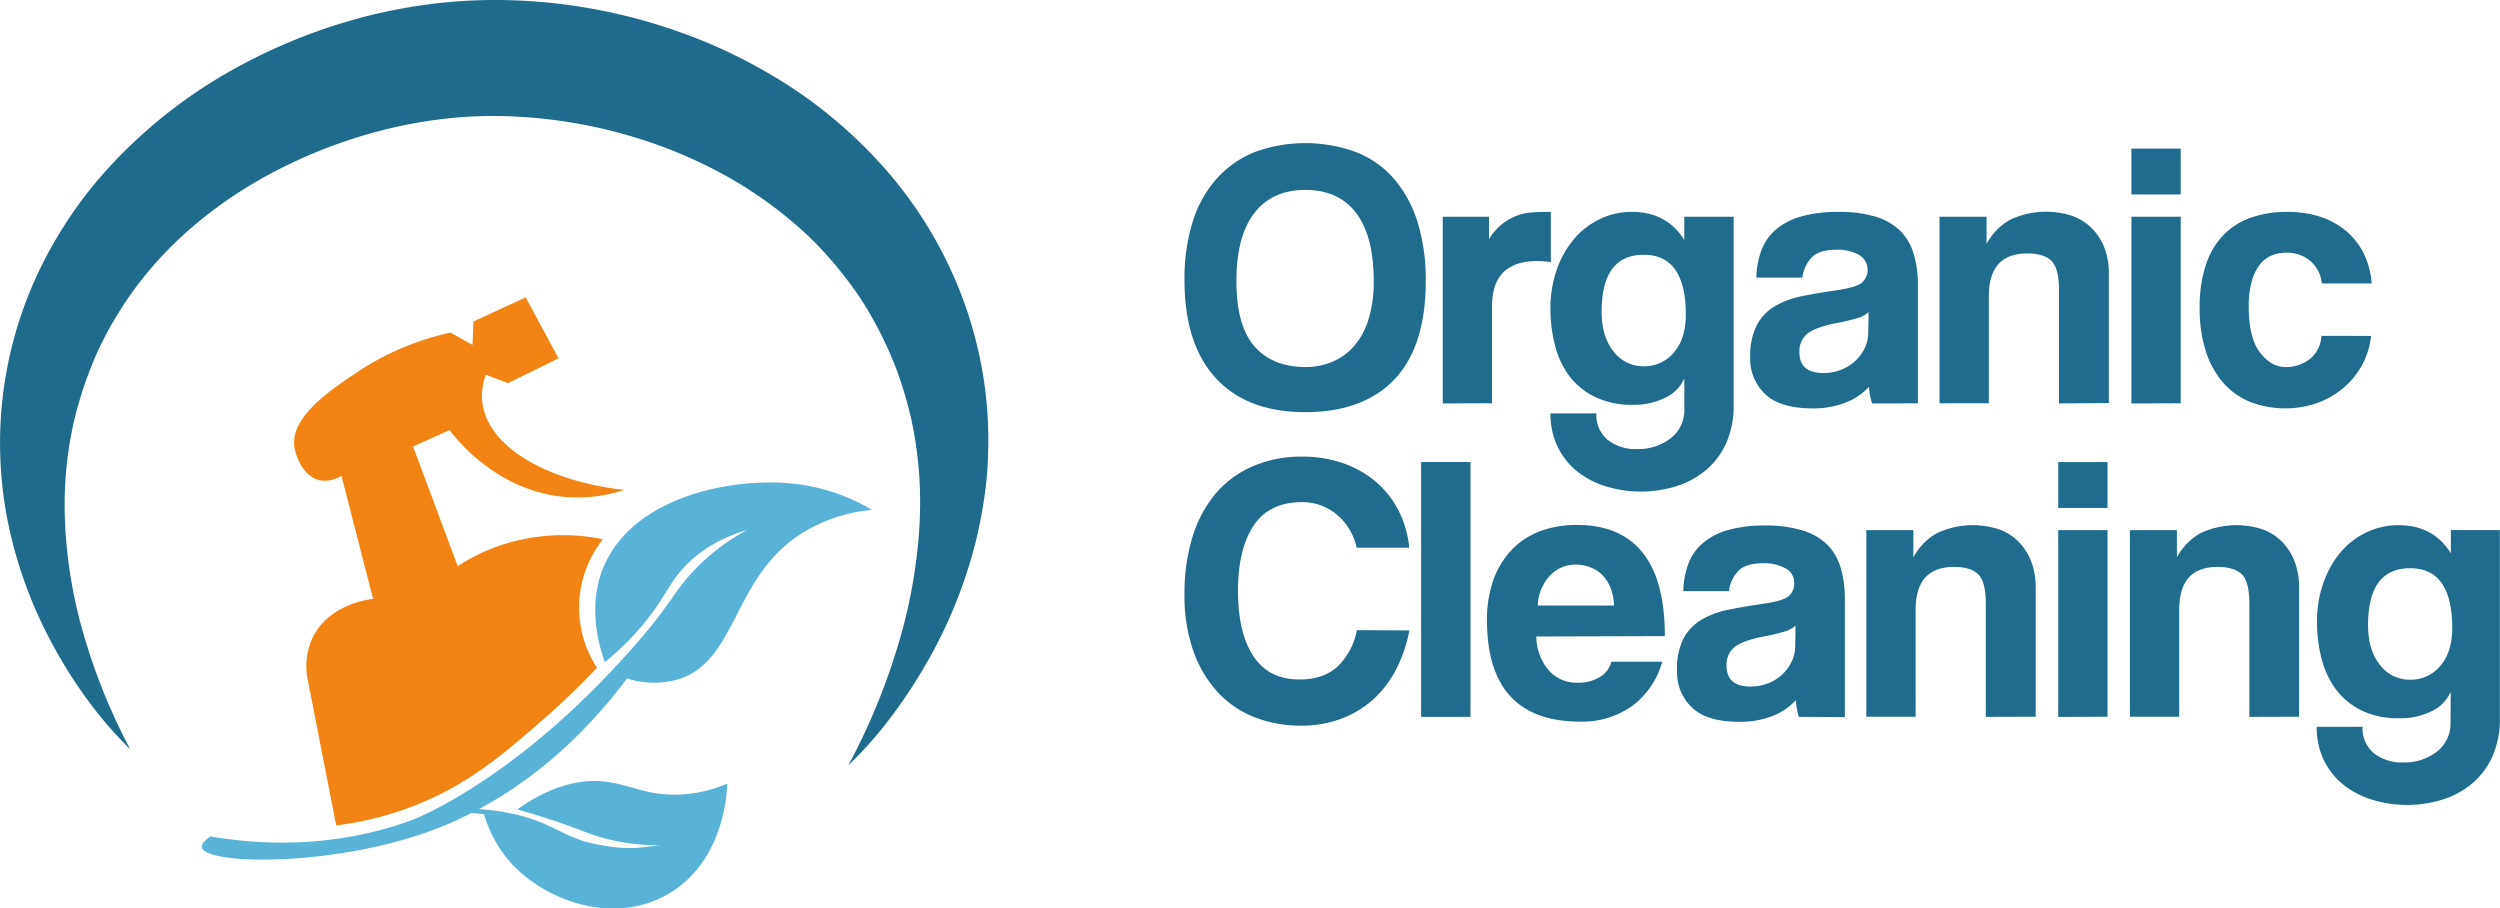
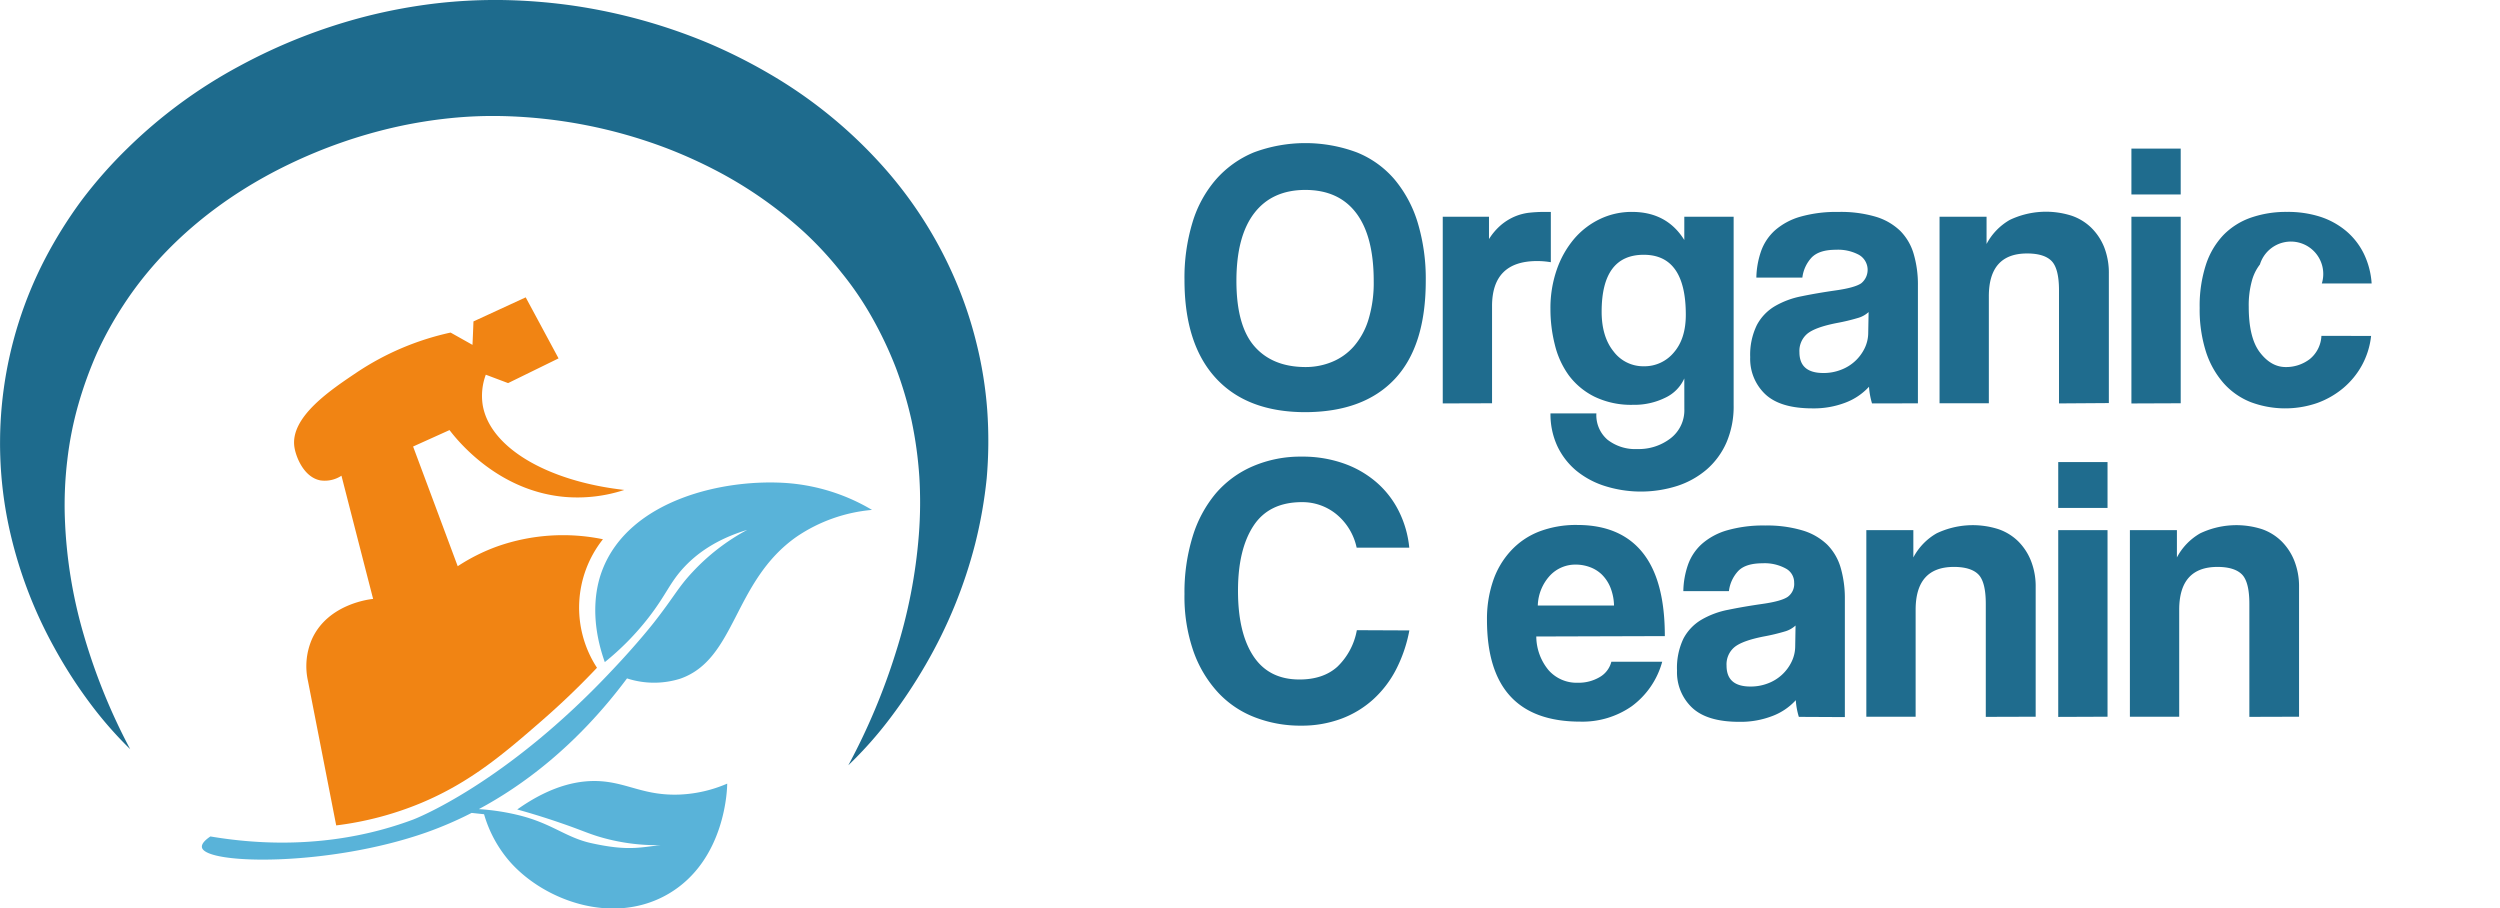
<svg xmlns="http://www.w3.org/2000/svg" viewBox="0 0 646.04 234.77">
  <defs>
    <style>.cls-1{fill:#f18413;}.cls-2{fill:#59b3d9;}.cls-3{fill:#1e6b8d;}.cls-4{fill:#1f6c8e;}</style>
  </defs>
  <title>OrganicCleaning</title>
  <g id="Warstwa_2" data-name="Warstwa 2">
    <g id="Warstwa_1-2" data-name="Warstwa 1">
      <path class="cls-1" d="M76.1,115.66c-1.32-7.89,9.62-15.06,16.08-19.41a70.8,70.8,0,0,1,24.26-10.31l5.66,3.18q.14-3,.25-6.06l13.5-6.22,8.49,15.77L131.3,99l-5.76-2.17a15.64,15.64,0,0,0-.81,7.78c1.76,10.9,16.47,19.73,36.6,22a38.81,38.81,0,0,1-15.17,1.82c-17.27-1.42-27.77-14.37-30-17.29l-9.41,4.25q5.77,15.46,11.53,30.93a48.71,48.71,0,0,1,10.31-5.15,51.16,51.16,0,0,1,27.22-1.82,28.44,28.44,0,0,0-1.54,33.21c-3.17,3.35-7.91,8.14-14.05,13.49-9.73,8.47-18.41,16-31.34,21.43a83.66,83.66,0,0,1-22,5.82L79.59,176a17.55,17.55,0,0,1,1.06-10.92c4.22-9.18,15.27-10.26,15.77-10.31q-4.1-15.92-8.18-31.84a7.86,7.86,0,0,1-5.46,1.21C78.55,123.32,76.52,118.19,76.1,115.66Z" />
      <path class="cls-2" d="M225.34,131.77a41,41,0,0,0-19.5,6.94c-16.42,11.53-15.6,31.65-30.07,36.68a22.57,22.57,0,0,1-13.74-.08c-13.2,17.7-27.27,27.87-38.29,33.78a58.75,58.75,0,0,1,10,1.5c8.81,2.1,12.36,5.8,19,7.28,9.4,2.08,12.53,1.13,17.92.53a52.17,52.17,0,0,1-16.19-2.28c-2.84-.89-4.5-1.7-9.59-3.45-4.72-1.63-8.64-2.77-11.22-3.49,9.4-6.67,16.73-7.65,21.71-7.29,7,.52,11.29,3.77,20.22,3.44a34.6,34.6,0,0,0,12.33-2.83c0,1-.3,19.66-15.06,28.41-14.18,8.4-32.06,1.92-41-8.12a32.27,32.27,0,0,1-6.77-12.38l-3.22-.34a95.48,95.48,0,0,1-11.57,5C85,224,53.14,223.46,52.19,219c-.2-1,1-2.05,2.18-2.85,25.16,4.26,43.36-1,52.36-4.35,0,0,23.67-8.91,51.66-38.82C165,166,169,160.85,169,160.85c5.2-6.62,6.18-9,9.94-13a54.22,54.22,0,0,1,14.15-10.92c-8.32,2.51-13.22,6.38-16.17,9.5-3.85,4.07-4.68,7.18-9.31,13.15a69.41,69.41,0,0,1-11.32,11.52c-4.4-12.37-1.79-20.79-.65-23.76,7-18.28,31.64-23.81,48.24-22.47A50.29,50.29,0,0,1,225.34,131.77Z" />
      <path class="cls-3" d="M33.64,193.6a100.55,100.55,0,0,1-10.73-12.35A120.6,120.6,0,0,1,14,167.3,114,114,0,0,1,2.2,135.66a103.35,103.35,0,0,1,9.42-68.73,114.79,114.79,0,0,1,9.55-15.27A117.29,117.29,0,0,1,33.08,38.19a127.42,127.42,0,0,1,28.75-21.1A143.36,143.36,0,0,1,94.93,4.14,140.69,140.69,0,0,1,112.56.89a133.87,133.87,0,0,1,18-.87A145.48,145.48,0,0,1,148.4,1.5,144.72,144.72,0,0,1,182.7,11a139.1,139.1,0,0,1,16,8,120.51,120.51,0,0,1,28.06,22.45,107.88,107.88,0,0,1,19.76,30.11,104.1,104.1,0,0,1,5.77,16.94,102.9,102.9,0,0,1,2.83,17.54,111.82,111.82,0,0,1-.14,17.56,118.87,118.87,0,0,1-3,17,122.85,122.85,0,0,1-12.76,31.14,134.29,134.29,0,0,1-9.14,13.78,101.37,101.37,0,0,1-10.86,12.24,165.29,165.29,0,0,0,12.34-29.39,134.55,134.55,0,0,0,5.89-30.23,108.08,108.08,0,0,0,.12-14.94,103.68,103.68,0,0,0-2-14.5A100.91,100.91,0,0,0,231.49,95a99.56,99.56,0,0,0-6.11-12.9,82.24,82.24,0,0,0-7.93-11.66,90.26,90.26,0,0,0-9.51-10.33,107.25,107.25,0,0,0-23.1-16.15,123,123,0,0,0-13-5.82A127.88,127.88,0,0,0,130,30a108.51,108.51,0,0,0-14.09.58,120.87,120.87,0,0,0-14,2.32,128.72,128.72,0,0,0-27,9.44C57.63,50.61,42.35,62.85,32,78.68a93.48,93.48,0,0,0-6.9,12.44,103.07,103.07,0,0,0-4.9,13.55A90.1,90.1,0,0,0,17.38,119a97.83,97.83,0,0,0-.62,14.86,122.58,122.58,0,0,0,4.9,30.25A154.8,154.8,0,0,0,33.64,193.6Z" />
      <path class="cls-4" d="M337.35,106.51q-15.09,0-23.18-8.82t-8.08-25.38a49.15,49.15,0,0,1,2.06-14.8,30.21,30.21,0,0,1,6.07-11.13,26.45,26.45,0,0,1,9.8-7,38.08,38.08,0,0,1,26.61,0,25.11,25.11,0,0,1,9.75,7,31.66,31.66,0,0,1,6,11.23,50.24,50.24,0,0,1,2.06,14.94q0,16.86-8,25.38T337.35,106.51Zm0-11.66a17.8,17.8,0,0,0,6.86-1.33,15.05,15.05,0,0,0,5.63-4,19,19,0,0,0,3.78-6.9,32.57,32.57,0,0,0,1.37-10q0-11.56-4.51-17.54t-13.13-6q-8.62,0-13.23,6T319.51,72.6q0,11.57,4.66,16.9T337.35,94.85Z" />
      <path class="cls-4" d="M372.83,104.25V56h11.95v5.78A15.75,15.75,0,0,1,388.06,58a14.16,14.16,0,0,1,3.53-2.11,13.54,13.54,0,0,1,3.68-.93,36.56,36.56,0,0,1,3.82-.2h1.67v13a21.12,21.12,0,0,0-3.53-.3q-11.67,0-11.66,11.67v25.08Z" />
      <path class="cls-4" d="M435.25,97.79a10,10,0,0,1-4.95,5,18,18,0,0,1-8.28,1.82,21.71,21.71,0,0,1-10-2.11A18.57,18.57,0,0,1,405.41,97a22.47,22.47,0,0,1-3.62-7.94,37.35,37.35,0,0,1-1.13-9.21,30.21,30.21,0,0,1,1.66-10.24,24.83,24.83,0,0,1,4.51-7.94,20.22,20.22,0,0,1,6.67-5.09,18.91,18.91,0,0,1,8.23-1.82q9,0,13.52,7.26V56H448v48.7a23.51,23.51,0,0,1-1.86,9.66,19.68,19.68,0,0,1-5.09,6.95,22.31,22.31,0,0,1-7.65,4.27,31,31,0,0,1-18.72,0,22.23,22.23,0,0,1-7.4-4,18.66,18.66,0,0,1-4.85-6.32,19.56,19.56,0,0,1-1.76-8.43h11.86a8.35,8.35,0,0,0,2.89,6.81,11.64,11.64,0,0,0,7.69,2.4,13.45,13.45,0,0,0,8.62-2.79,9.16,9.16,0,0,0,3.53-7.6Zm-10.48-3.14a9.85,9.85,0,0,0,7.79-3.58q3.09-3.57,3.08-9.75,0-15.48-10.87-15.48t-10.88,14.7q0,6.46,3.09,10.29A9.58,9.58,0,0,0,424.77,94.65Z" />
      <path class="cls-4" d="M483.76,104.25a19.54,19.54,0,0,1-.78-4.31,15.81,15.81,0,0,1-6,4.07,22.75,22.75,0,0,1-8.62,1.52c-5.56,0-9.62-1.23-12.21-3.68a12.57,12.57,0,0,1-3.87-9.55A17.5,17.5,0,0,1,454,84a12.37,12.37,0,0,1,4.61-4.85,21.93,21.93,0,0,1,7-2.6c2.71-.56,5.67-1.06,8.87-1.52s5.36-1.06,6.47-1.81a4.47,4.47,0,0,0-.54-7.35,11.4,11.4,0,0,0-5.93-1.33c-2.94,0-5,.66-6.32,2a9.24,9.24,0,0,0-2.4,5.2H453.87a22.06,22.06,0,0,1,1.23-6.86,13.16,13.16,0,0,1,3.62-5.39A17.08,17.08,0,0,1,465.24,56a33.81,33.81,0,0,1,9.8-1.23A31.77,31.77,0,0,1,484.69,56a15.52,15.52,0,0,1,6.37,3.67,14,14,0,0,1,3.48,6,28,28,0,0,1,1.08,8.09v30.47Zm-.88-23.61A6.88,6.88,0,0,1,480,82.2a50.55,50.55,0,0,1-5.39,1.28q-5.49,1.08-7.55,2.74A5.82,5.82,0,0,0,465,91c0,3.6,2.06,5.39,6.18,5.39a12.24,12.24,0,0,0,4.56-.83A11.1,11.1,0,0,0,481.85,90a9.2,9.2,0,0,0,.93-4.07Z" />
      <path class="cls-4" d="M532.08,104.25V75.05c0-3.72-.63-6.24-1.87-7.55s-3.36-2-6.37-2q-9.9,0-9.89,11.08v27.63H501.21V56h12.15v7.05a15.47,15.47,0,0,1,6-6.22,21.76,21.76,0,0,1,16-1.08,13.63,13.63,0,0,1,5.05,3.09,14.82,14.82,0,0,1,3.33,5,18.21,18.21,0,0,1,1.22,6.91v33.41Z" />
      <path class="cls-4" d="M550.79,50.26V38.4h12.74V50.26Zm0,54V56h12.74v48.21Z" />
-       <path class="cls-4" d="M612.73,86.81a20.44,20.44,0,0,1-2.4,7.64,20.68,20.68,0,0,1-4.85,5.88,22.25,22.25,0,0,1-6.72,3.83,25.38,25.38,0,0,1-17.15-.25,18.42,18.42,0,0,1-7-4.9,22.9,22.9,0,0,1-4.56-8.13,35.81,35.81,0,0,1-1.62-11.32,34.37,34.37,0,0,1,1.62-11.17,20.16,20.16,0,0,1,4.56-7.7,18.38,18.38,0,0,1,7.1-4.46A27.68,27.68,0,0,1,591,54.76,27.35,27.35,0,0,1,599.55,56a20.09,20.09,0,0,1,6.76,3.72,18.07,18.07,0,0,1,4.56,5.88,20.75,20.75,0,0,1,2,7.65H600a8.86,8.86,0,0,0-3-5.84,9.22,9.22,0,0,0-6.13-2.1,10.62,10.62,0,0,0-3.82.68A7.59,7.59,0,0,0,584,68.34a12,12,0,0,0-2.1,4.31,23.69,23.69,0,0,0-.79,6.61q0,8,2.85,11.76t6.56,3.83a10.07,10.07,0,0,0,6.37-2.06,8.2,8.2,0,0,0,3-6Z" />
+       <path class="cls-4" d="M612.73,86.81a20.44,20.44,0,0,1-2.4,7.64,20.68,20.68,0,0,1-4.85,5.88,22.25,22.25,0,0,1-6.72,3.83,25.38,25.38,0,0,1-17.15-.25,18.42,18.42,0,0,1-7-4.9,22.9,22.9,0,0,1-4.56-8.13,35.81,35.81,0,0,1-1.62-11.32,34.37,34.37,0,0,1,1.62-11.17,20.16,20.16,0,0,1,4.56-7.7,18.38,18.38,0,0,1,7.1-4.46A27.68,27.68,0,0,1,591,54.76,27.35,27.35,0,0,1,599.55,56a20.09,20.09,0,0,1,6.76,3.72,18.07,18.07,0,0,1,4.56,5.88,20.75,20.75,0,0,1,2,7.65H600A7.59,7.59,0,0,0,584,68.34a12,12,0,0,0-2.1,4.31,23.69,23.69,0,0,0-.79,6.61q0,8,2.85,11.76t6.56,3.83a10.07,10.07,0,0,0,6.37-2.06,8.2,8.2,0,0,0,3-6Z" />
      <path class="cls-4" d="M364.2,162.91A36.69,36.69,0,0,1,360.77,173a27.4,27.4,0,0,1-5.93,7.75,25.52,25.52,0,0,1-8.28,5,29.27,29.27,0,0,1-10.39,1.77,32.46,32.46,0,0,1-11.9-2.16,25.39,25.39,0,0,1-9.56-6.47,30.75,30.75,0,0,1-6.32-10.63,42.9,42.9,0,0,1-2.3-14.75,48.85,48.85,0,0,1,2.1-14.84,31.79,31.79,0,0,1,6-11.18,26.21,26.21,0,0,1,9.56-7A31.11,31.11,0,0,1,336.37,118a31.81,31.81,0,0,1,11,1.81,26.1,26.1,0,0,1,8.53,5,24.1,24.1,0,0,1,5.68,7.49,26.92,26.92,0,0,1,2.6,9.22H350.58a15.31,15.31,0,0,0-5.29-8.68,13.9,13.9,0,0,0-8.82-3.08q-8.54,0-12.55,6.12t-4,16.81q0,10.88,4,16.9t11.91,6q6.08,0,9.75-3.28a17.32,17.32,0,0,0,5.05-9.46Z" />
-       <path class="cls-4" d="M367.24,185.25V119.4H380v65.85Z" />
      <path class="cls-4" d="M397,164.48a13.78,13.78,0,0,0,3.19,8.72,9.66,9.66,0,0,0,7.59,3.23,10.65,10.65,0,0,0,5.54-1.42,6.38,6.38,0,0,0,3.08-4h13.14a21.2,21.2,0,0,1-7.84,11.47,22.23,22.23,0,0,1-13.33,4q-24.11,0-24.11-26.27a30.48,30.48,0,0,1,1.57-10.09,21.6,21.6,0,0,1,4.56-7.74,19.55,19.55,0,0,1,7.3-5,26.67,26.67,0,0,1,9.9-1.72q11.16,0,16.9,7.16t5.73,21.56Zm20.09-8a13.39,13.39,0,0,0-.93-4.65,10,10,0,0,0-2.2-3.34,8.72,8.72,0,0,0-3.14-1.95,10.52,10.52,0,0,0-3.63-.64,9,9,0,0,0-6.61,2.79,11.92,11.92,0,0,0-3.19,7.79Z" />
      <path class="cls-4" d="M464.85,185.25a19,19,0,0,1-.79-4.31,15.65,15.65,0,0,1-6,4.07,22.72,22.72,0,0,1-8.62,1.52q-8.32,0-12.2-3.68a12.57,12.57,0,0,1-3.87-9.55,17.51,17.51,0,0,1,1.66-8.28,12.37,12.37,0,0,1,4.61-4.85,21.9,21.9,0,0,1,7-2.6c2.71-.56,5.66-1.06,8.87-1.52s5.35-1.06,6.46-1.81a4.12,4.12,0,0,0,1.67-3.68,4.07,4.07,0,0,0-2.21-3.67,11.36,11.36,0,0,0-5.92-1.33c-2.94,0-5.05.66-6.33,2a9.24,9.24,0,0,0-2.4,5.2H435a21.77,21.77,0,0,1,1.22-6.86,13.09,13.09,0,0,1,3.63-5.39,17,17,0,0,1,6.51-3.48,33.86,33.86,0,0,1,9.8-1.23,31.89,31.89,0,0,1,9.66,1.28,15.59,15.59,0,0,1,6.37,3.67,14,14,0,0,1,3.48,6,28.35,28.35,0,0,1,1.07,8.09v30.47ZM464,161.64a6.88,6.88,0,0,1-2.84,1.56,50.55,50.55,0,0,1-5.39,1.28q-5.49,1.08-7.54,2.74a5.79,5.79,0,0,0-2.06,4.8c0,3.6,2.06,5.39,6.17,5.39a12.24,12.24,0,0,0,4.56-.83,11.08,11.08,0,0,0,6.08-5.58,9.2,9.2,0,0,0,.93-4.07Z" />
      <path class="cls-4" d="M513.16,185.25v-29.2q0-5.58-1.86-7.55c-1.24-1.3-3.37-2-6.37-2q-9.9,0-9.9,11.08v27.63H482.29V137h12.15v7.05a15.54,15.54,0,0,1,6-6.22,21.76,21.76,0,0,1,16-1.08,13.63,13.63,0,0,1,5.05,3.09,14.82,14.82,0,0,1,3.33,5.05,18,18,0,0,1,1.23,6.91v33.41Z" />
      <path class="cls-4" d="M531.88,131.26V119.4h12.74v11.86Zm0,54V137h12.74v48.21Z" />
      <path class="cls-4" d="M581.27,185.25v-29.2q0-5.58-1.86-7.55c-1.25-1.3-3.37-2-6.37-2q-9.9,0-9.9,11.08v27.63H550.4V137h12.15v7.05a15.47,15.47,0,0,1,6-6.22,21.76,21.76,0,0,1,16-1.08,13.63,13.63,0,0,1,5,3.09,14.82,14.82,0,0,1,3.33,5.05,18,18,0,0,1,1.23,6.91v33.41Z" />
-       <path class="cls-4" d="M633.3,178.79a10,10,0,0,1-4.94,5,18.11,18.11,0,0,1-8.29,1.82,21.71,21.71,0,0,1-10-2.11,18.57,18.57,0,0,1-6.57-5.54,22.64,22.64,0,0,1-3.62-7.94,37.83,37.83,0,0,1-1.13-9.21,30,30,0,0,1,1.67-10.24,24.81,24.81,0,0,1,4.5-7.94,20.22,20.22,0,0,1,6.67-5.09,19,19,0,0,1,8.23-1.82q9,0,13.52,7.26v-6H646v48.7a23.51,23.51,0,0,1-1.86,9.66,19.68,19.68,0,0,1-5.09,6.95,22.31,22.31,0,0,1-7.65,4.27,31,31,0,0,1-18.72,0,22.09,22.09,0,0,1-7.39-4,18.56,18.56,0,0,1-4.86-6.32,19.56,19.56,0,0,1-1.76-8.43h11.86a8.35,8.35,0,0,0,2.89,6.81,11.66,11.66,0,0,0,7.69,2.4,13.5,13.5,0,0,0,8.63-2.79,9.18,9.18,0,0,0,3.52-7.6Zm-10.48-3.14a9.85,9.85,0,0,0,7.79-3.58q3.09-3.57,3.09-9.75,0-15.48-10.88-15.48t-10.88,14.7q0,6.47,3.09,10.29A9.59,9.59,0,0,0,622.82,175.65Z" />
    </g>
  </g>
</svg>